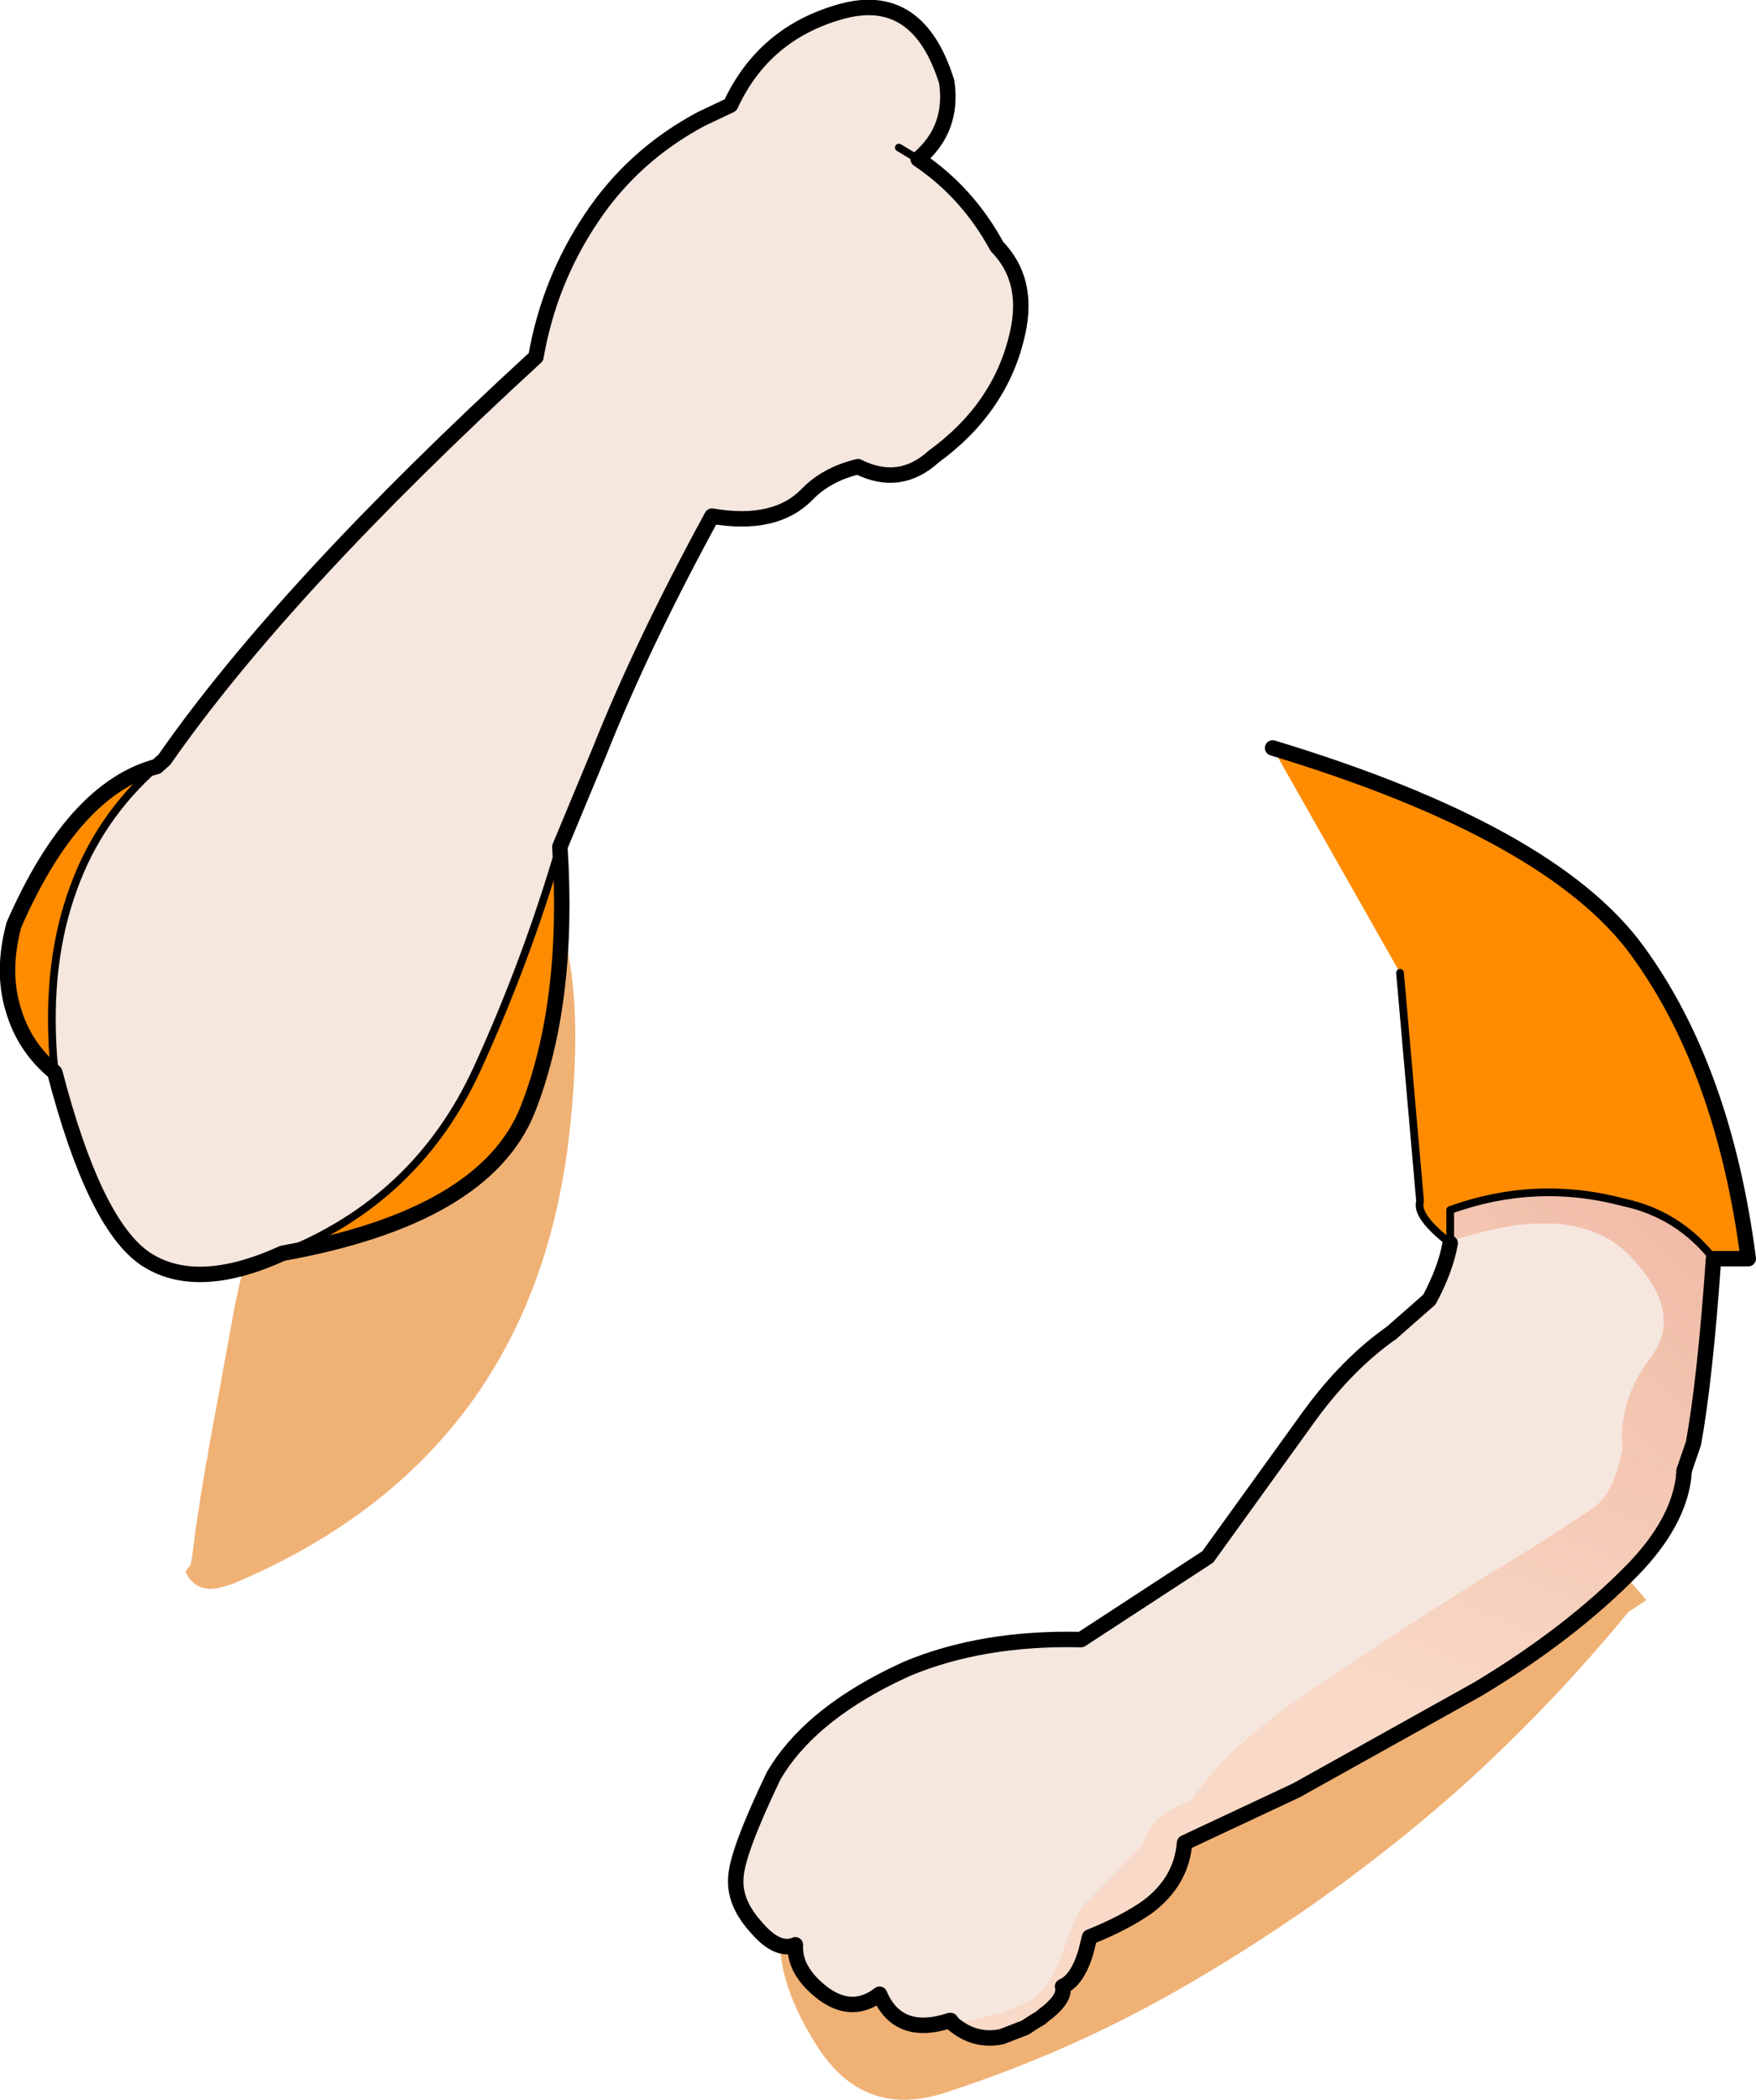
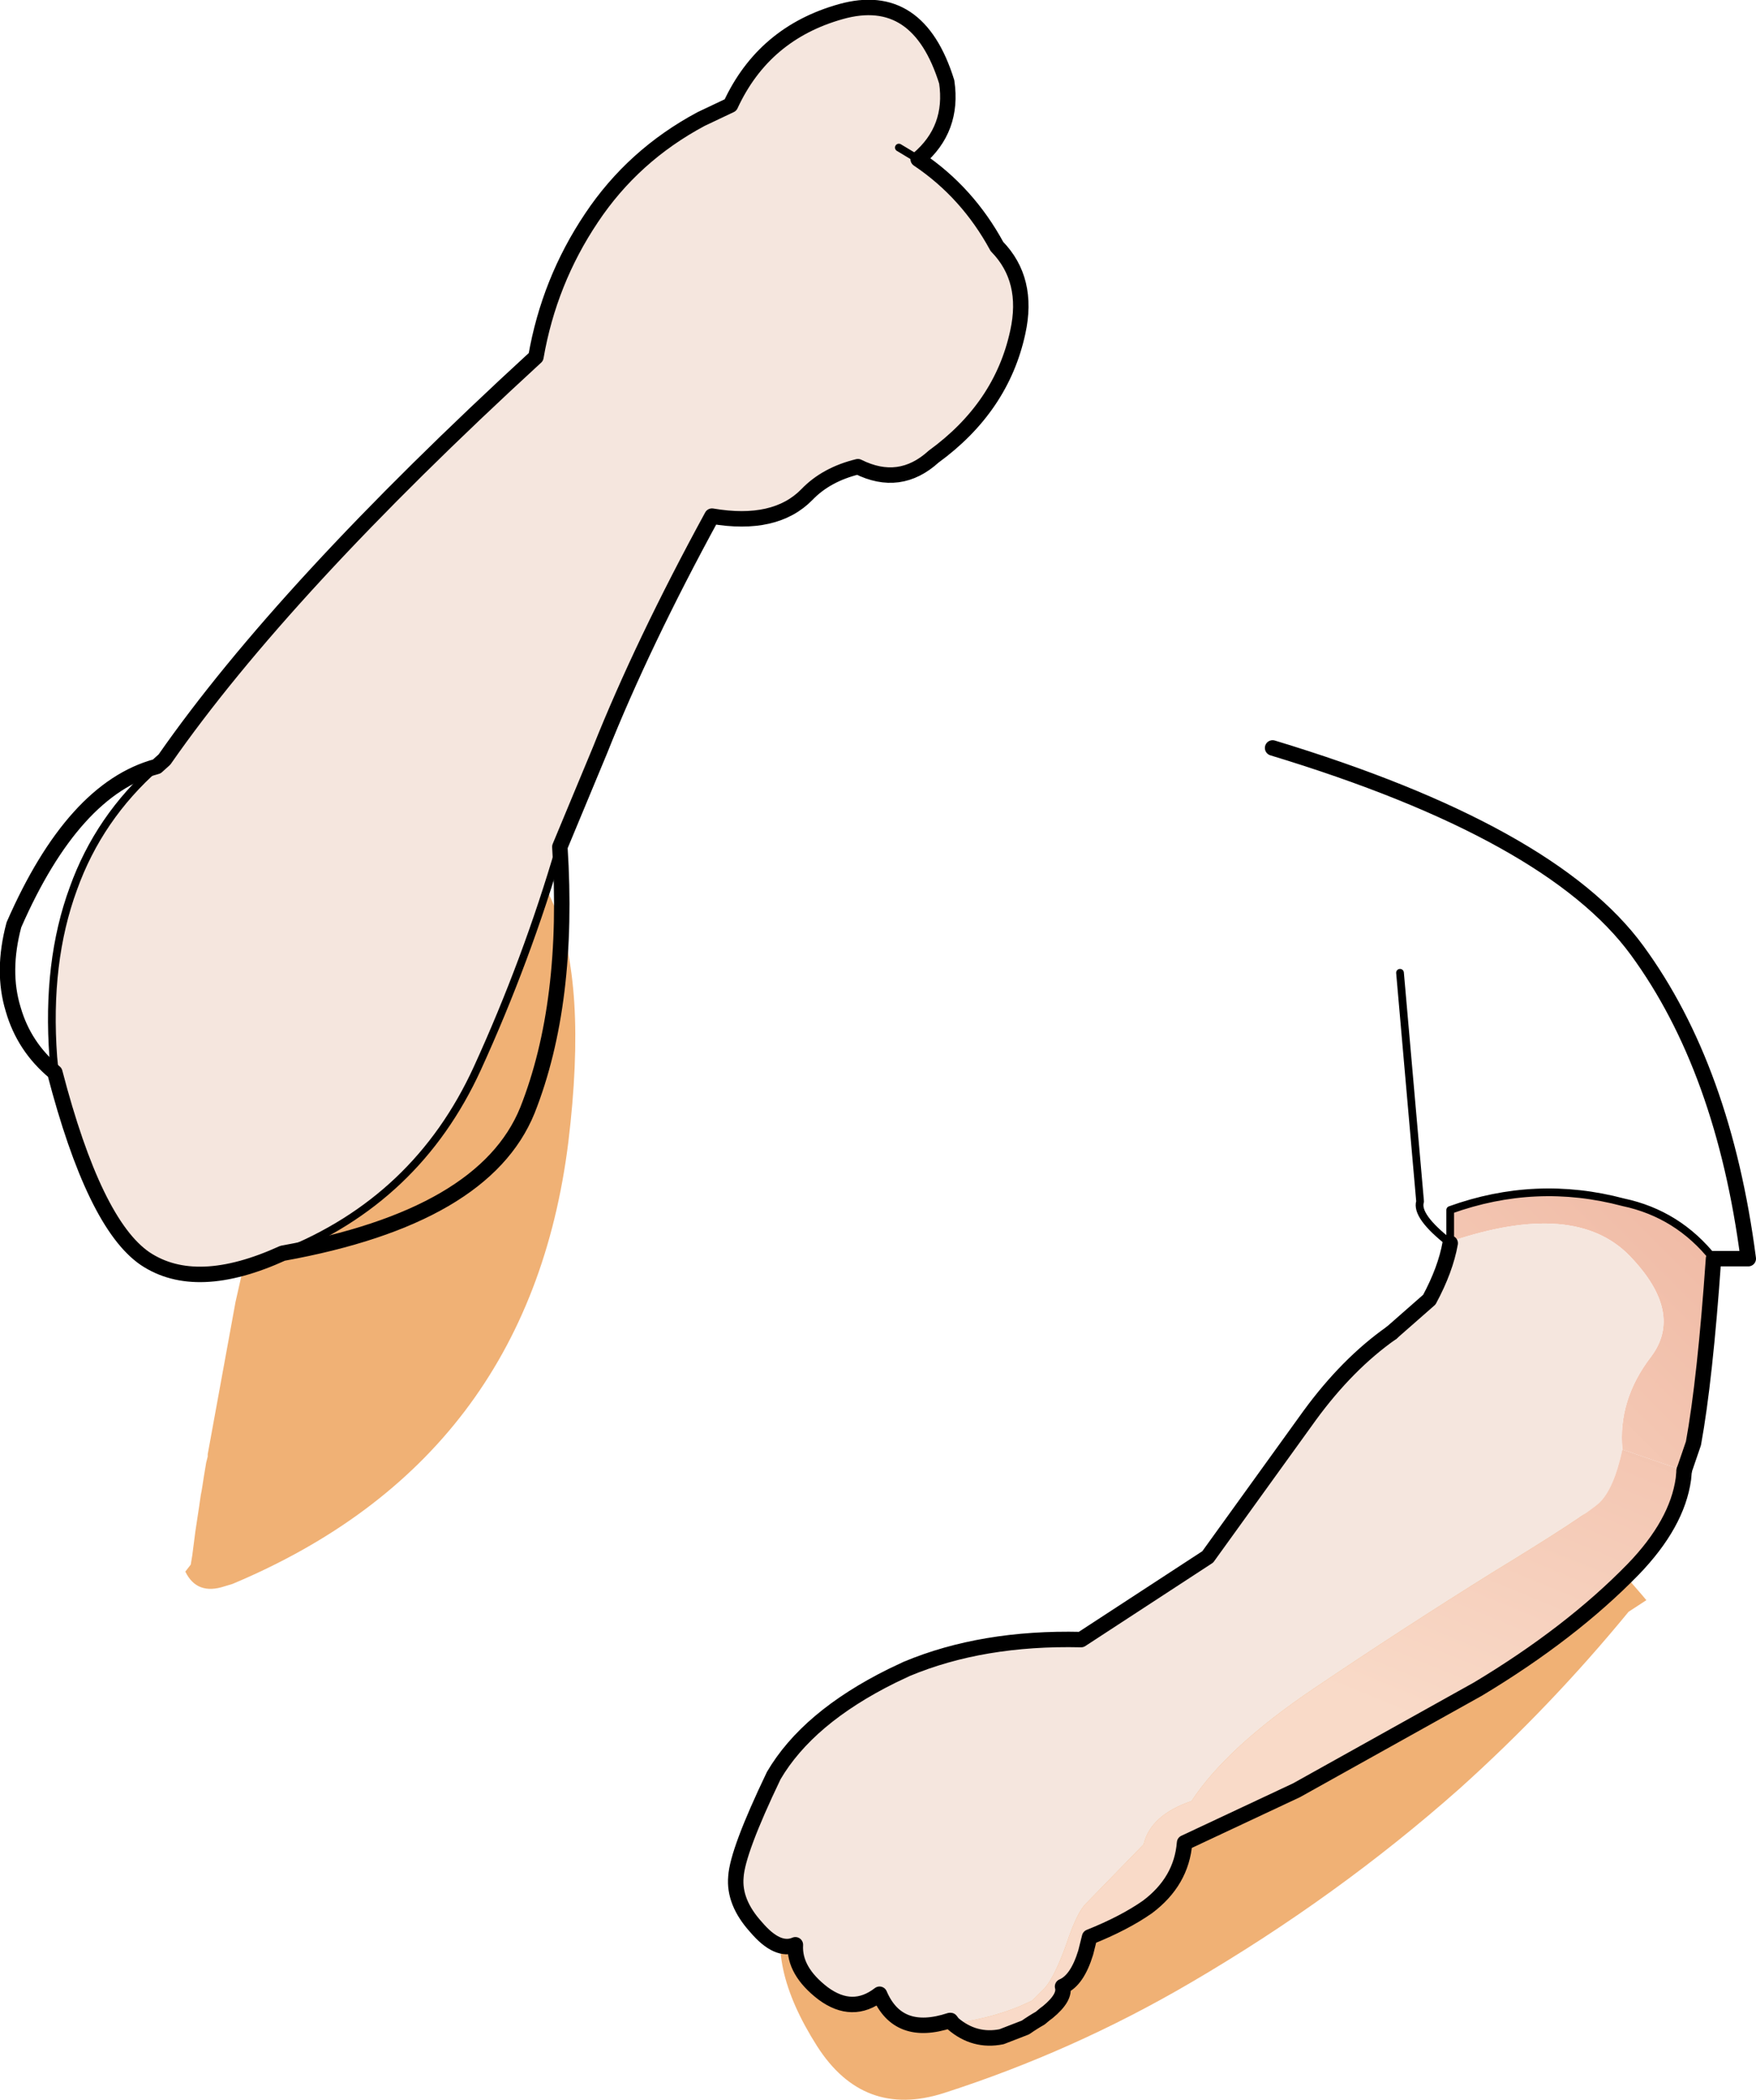
<svg xmlns="http://www.w3.org/2000/svg" height="135.9px" width="113.7px">
  <g transform="matrix(1.0, 0.0, 0.0, 1.0, 58.75, 130.1)">
    <path d="M18.35 -1.8 Q10.75 2.65 2.35 5.35 -2.85 7.0 -5.85 2.3 -12.6 -8.3 -0.3 -13.05 2.2 -14.0 45.3 -32.75 L45.6 -31.2 46.0 -28.7 47.6 -26.85 47.85 -26.55 46.7 -25.8 Q41.65 -19.65 35.75 -14.35 27.85 -7.35 18.35 -1.8 M-31.85 -75.8 L-31.25 -76.4 -30.8 -76.55 Q-19.45 -76.8 -21.95 -56.2 -24.5 -35.65 -43.7 -27.6 L-44.2 -27.45 Q-46.0 -26.85 -46.75 -28.4 L-46.4 -28.85 -46.3 -29.45 -46.1 -31.0 -45.85 -32.65 -45.8 -33.0 -45.75 -33.35 -45.7 -33.6 -45.65 -33.9 -45.55 -34.55 -45.5 -34.85 -45.45 -35.15 -45.4 -35.45 -45.3 -35.85 -45.3 -36.0 -43.5 -45.85 -41.75 -53.6 -40.55 -58.0 Q-39.15 -63.1 -37.5 -67.1 -36.3 -70.25 -34.1 -73.15 L-31.95 -75.7 -31.85 -75.8" fill="#f0b175" fill-rule="evenodd" stroke="none" />
    <path d="M35.15 -49.75 L35.15 -51.8 Q40.7 -53.8 46.35 -52.3 49.9 -51.55 52.2 -48.65 51.65 -40.8 50.9 -36.7 L50.3 -34.95 49.05 -35.35 46.3 -36.3 Q46.0 -39.5 48.15 -42.3 50.3 -45.15 46.8 -48.8 43.25 -52.5 35.15 -49.75" fill="url(#gradient0)" fill-rule="evenodd" stroke="none" />
-     <path d="M-22.5 -75.3 Q-21.85 -65.2 -24.6 -58.25 -27.4 -51.35 -40.45 -49.0 -31.75 -52.45 -27.85 -60.95 -24.65 -67.95 -22.5 -75.3 M-55.2 -60.7 Q-57.2 -62.35 -57.9 -64.8 -58.65 -67.25 -57.85 -70.25 -54.0 -79.05 -48.6 -80.5 -52.35 -77.2 -54.0 -72.6 -55.75 -67.85 -55.3 -61.7 L-55.2 -60.7 M35.15 -49.75 L35.15 -49.65 Q32.9 -51.4 33.2 -52.35 L31.9 -67.15 23.65 -81.7 Q41.65 -76.25 47.25 -68.6 52.85 -60.95 54.45 -48.65 L52.2 -48.65 Q49.9 -51.55 46.35 -52.3 40.7 -53.8 35.15 -51.8 L35.15 -49.75" fill="#ff8c00" fill-rule="evenodd" stroke="none" />
    <path d="M-48.6 -80.5 L-48.1 -80.95 Q-40.4 -92.0 -24.05 -107.0 -23.2 -111.9 -20.45 -116.0 -17.75 -120.05 -13.35 -122.4 L-11.45 -123.3 Q-9.3 -127.95 -4.3 -129.35 0.7 -130.75 2.55 -124.8 3.0 -121.75 0.7 -119.8 3.9 -117.65 5.8 -114.15 7.9 -112.0 7.15 -108.6 6.1 -103.75 1.7 -100.55 -0.5 -98.55 -3.2 -99.9 -5.25 -99.4 -6.5 -98.1 -8.55 -96.0 -12.65 -96.7 -17.15 -88.45 -19.9 -81.55 L-22.5 -75.3 Q-24.65 -67.95 -27.85 -60.95 -31.75 -52.45 -40.45 -49.0 -46.05 -46.45 -49.35 -48.65 -52.65 -50.9 -55.2 -60.7 L-55.3 -61.7 Q-55.75 -67.85 -54.0 -72.6 -52.35 -77.2 -48.6 -80.5 M35.15 -49.65 L35.15 -49.75 Q43.25 -52.5 46.8 -48.8 50.3 -45.15 48.15 -42.3 46.0 -39.5 46.3 -36.3 45.75 -33.75 44.8 -32.85 43.8 -31.95 37.9 -28.35 32.05 -24.7 26.35 -20.85 20.7 -17.05 18.4 -13.55 15.75 -12.65 15.3 -10.75 L11.6 -6.95 Q11.0 -6.4 10.3 -4.3 9.55 -2.2 8.9 -1.45 L8.1 -0.65 Q5.9 0.45 2.95 0.85 L2.8 0.65 2.75 0.65 Q-0.6 1.75 -1.8 -1.05 -3.55 0.3 -5.45 -1.1 -7.35 -2.55 -7.25 -4.25 -8.4 -3.75 -9.8 -5.4 -11.25 -7.0 -11.1 -8.65 -11.0 -10.3 -8.65 -15.2 -6.45 -18.95 -1.0 -21.65 L-0.05 -22.1 Q4.85 -24.15 11.25 -24.0 L19.45 -29.35 26.05 -38.5 Q28.5 -41.85 31.35 -43.85 L33.8 -46.0 Q34.85 -47.95 35.15 -49.65 M-0.55 -120.55 L0.7 -119.8 -0.55 -120.55" fill="#f5e6de" fill-rule="evenodd" stroke="none" />
    <path d="M2.95 0.85 Q5.9 0.45 8.1 -0.65 L8.9 -1.45 Q9.55 -2.2 10.3 -4.3 11.0 -6.4 11.6 -6.95 L15.3 -10.75 Q15.75 -12.65 18.4 -13.55 20.7 -17.05 26.35 -20.85 32.05 -24.7 37.9 -28.35 43.8 -31.95 44.8 -32.85 45.75 -33.75 46.3 -36.3 L49.05 -35.35 50.3 -34.95 50.25 -34.4 Q49.85 -31.5 47.0 -28.55 42.95 -24.4 36.95 -20.8 L25.2 -14.25 17.95 -10.85 Q17.75 -8.35 15.55 -6.7 14.05 -5.65 11.8 -4.75 L11.55 -3.75 Q11.0 -1.95 10.05 -1.55 10.25 -0.85 9.1 0.1 L8.9 0.25 8.6 0.5 Q8.15 0.75 7.65 1.1 L6.1 1.7 Q4.35 2.05 2.95 0.85" fill="url(#gradient1)" fill-rule="evenodd" stroke="none" />
    <path d="M-48.6 -80.5 Q-52.35 -77.2 -54.0 -72.6 -55.75 -67.85 -55.3 -61.7 L-55.2 -60.7 M35.15 -49.75 L35.15 -51.8 Q40.7 -53.8 46.35 -52.3 49.9 -51.55 52.2 -48.65 M31.9 -67.15 L33.2 -52.35 Q32.9 -51.4 35.15 -49.65 M-22.5 -75.3 Q-24.65 -67.95 -27.85 -60.95 -31.75 -52.45 -40.45 -49.0 M0.7 -119.8 L-0.55 -120.55" fill="none" stroke="#000000" stroke-linecap="round" stroke-linejoin="round" stroke-width="0.5" />
    <path d="M-48.6 -80.5 L-48.1 -80.95 Q-40.4 -92.0 -24.05 -107.0 -23.2 -111.9 -20.45 -116.0 -17.75 -120.05 -13.35 -122.4 L-11.45 -123.3 Q-9.3 -127.95 -4.3 -129.35 0.7 -130.75 2.55 -124.8 3.0 -121.75 0.7 -119.8 3.9 -117.65 5.8 -114.15 7.9 -112.0 7.15 -108.6 6.1 -103.75 1.7 -100.55 -0.5 -98.55 -3.2 -99.9 -5.25 -99.4 -6.5 -98.1 -8.55 -96.0 -12.65 -96.7 -17.15 -88.45 -19.9 -81.55 L-22.5 -75.3 Q-21.85 -65.2 -24.6 -58.25 -27.4 -51.35 -40.45 -49.0 -46.05 -46.45 -49.35 -48.65 -52.65 -50.9 -55.2 -60.7 -57.2 -62.35 -57.9 -64.8 -58.65 -67.25 -57.85 -70.25 -54.0 -79.05 -48.6 -80.5 M52.2 -48.65 L54.45 -48.65 Q52.85 -60.95 47.25 -68.6 41.65 -76.25 23.65 -81.7 M31.35 -43.85 L33.8 -46.0 Q34.85 -47.95 35.15 -49.65 M52.2 -48.65 Q51.65 -40.8 50.9 -36.7 L50.3 -34.95" fill="none" stroke="#000000" stroke-linecap="round" stroke-linejoin="round" stroke-width="1.0" />
    <path d="M2.95 0.85 L2.8 0.65 2.75 0.65 Q-0.6 1.75 -1.8 -1.05 -3.55 0.3 -5.45 -1.1 -7.35 -2.55 -7.25 -4.25 -8.4 -3.75 -9.8 -5.4 -11.25 -7.0 -11.1 -8.65 -11.0 -10.3 -8.65 -15.2 -6.45 -18.95 -1.0 -21.65 L-0.05 -22.1 Q4.85 -24.15 11.25 -24.0 L19.45 -29.35 26.05 -38.5 Q28.5 -41.85 31.35 -43.85 M2.95 0.85 Q4.35 2.05 6.1 1.7 L7.65 1.1 Q8.15 0.75 8.6 0.5 L8.9 0.25 9.1 0.1 Q10.25 -0.85 10.05 -1.55 11.0 -1.95 11.55 -3.75 L11.8 -4.75 Q14.05 -5.65 15.55 -6.7 17.75 -8.35 17.95 -10.85 L25.2 -14.25 36.95 -20.8 Q42.95 -24.4 47.0 -28.55 49.85 -31.5 50.25 -34.4 L50.3 -34.95" fill="none" stroke="#000000" stroke-linecap="round" stroke-linejoin="round" stroke-width="1.0" />
  </g>
  <defs>
    <linearGradient gradientTransform="matrix(0.018, -0.018, 0.013, 0.013, 39.5, -45.05)" gradientUnits="userSpaceOnUse" id="gradient0" spreadMethod="pad" x1="-819.2" x2="819.2">
      <stop offset="0.0" stop-color="#f9dac8" />
      <stop offset="1.0" stop-color="#eeb39d" />
    </linearGradient>
    <linearGradient gradientTransform="matrix(0.01, -0.024, 0.017, 0.007, 36.5, -40.15)" gradientUnits="userSpaceOnUse" id="gradient1" spreadMethod="pad" x1="-819.2" x2="819.2">
      <stop offset="0.0" stop-color="#f9dac8" />
      <stop offset="1.0" stop-color="#eeb39d" />
    </linearGradient>
  </defs>
</svg>